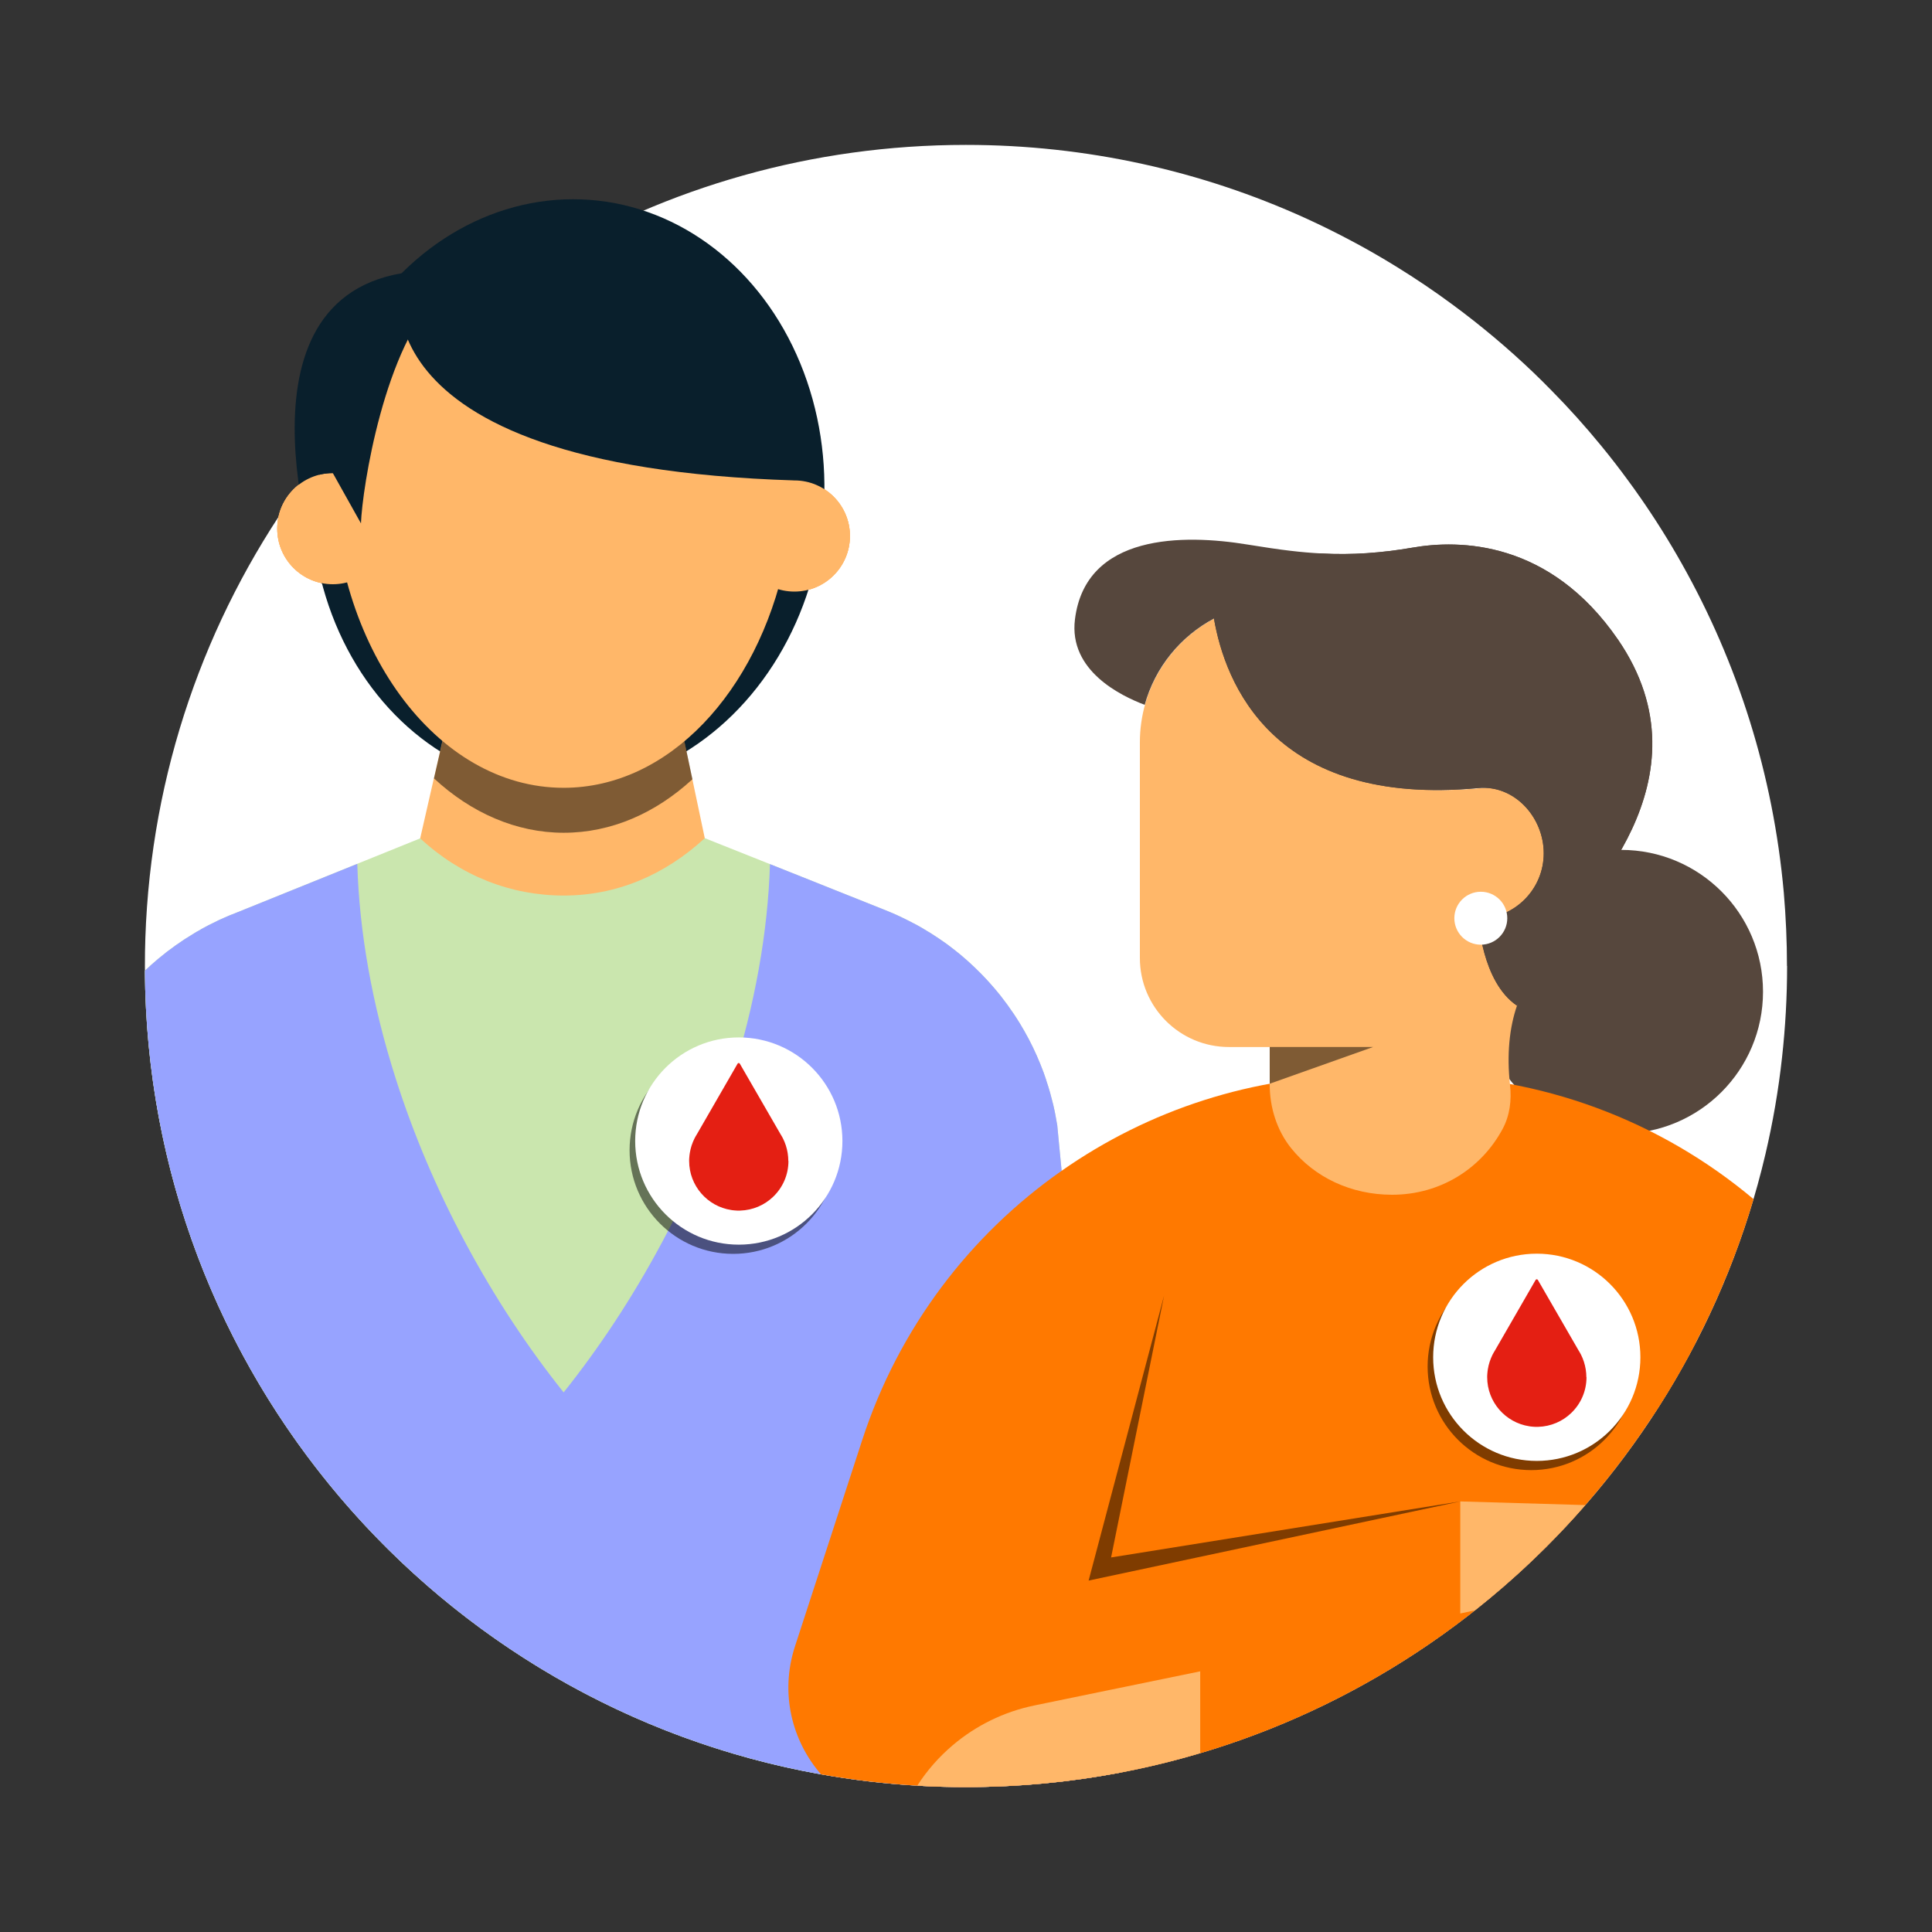
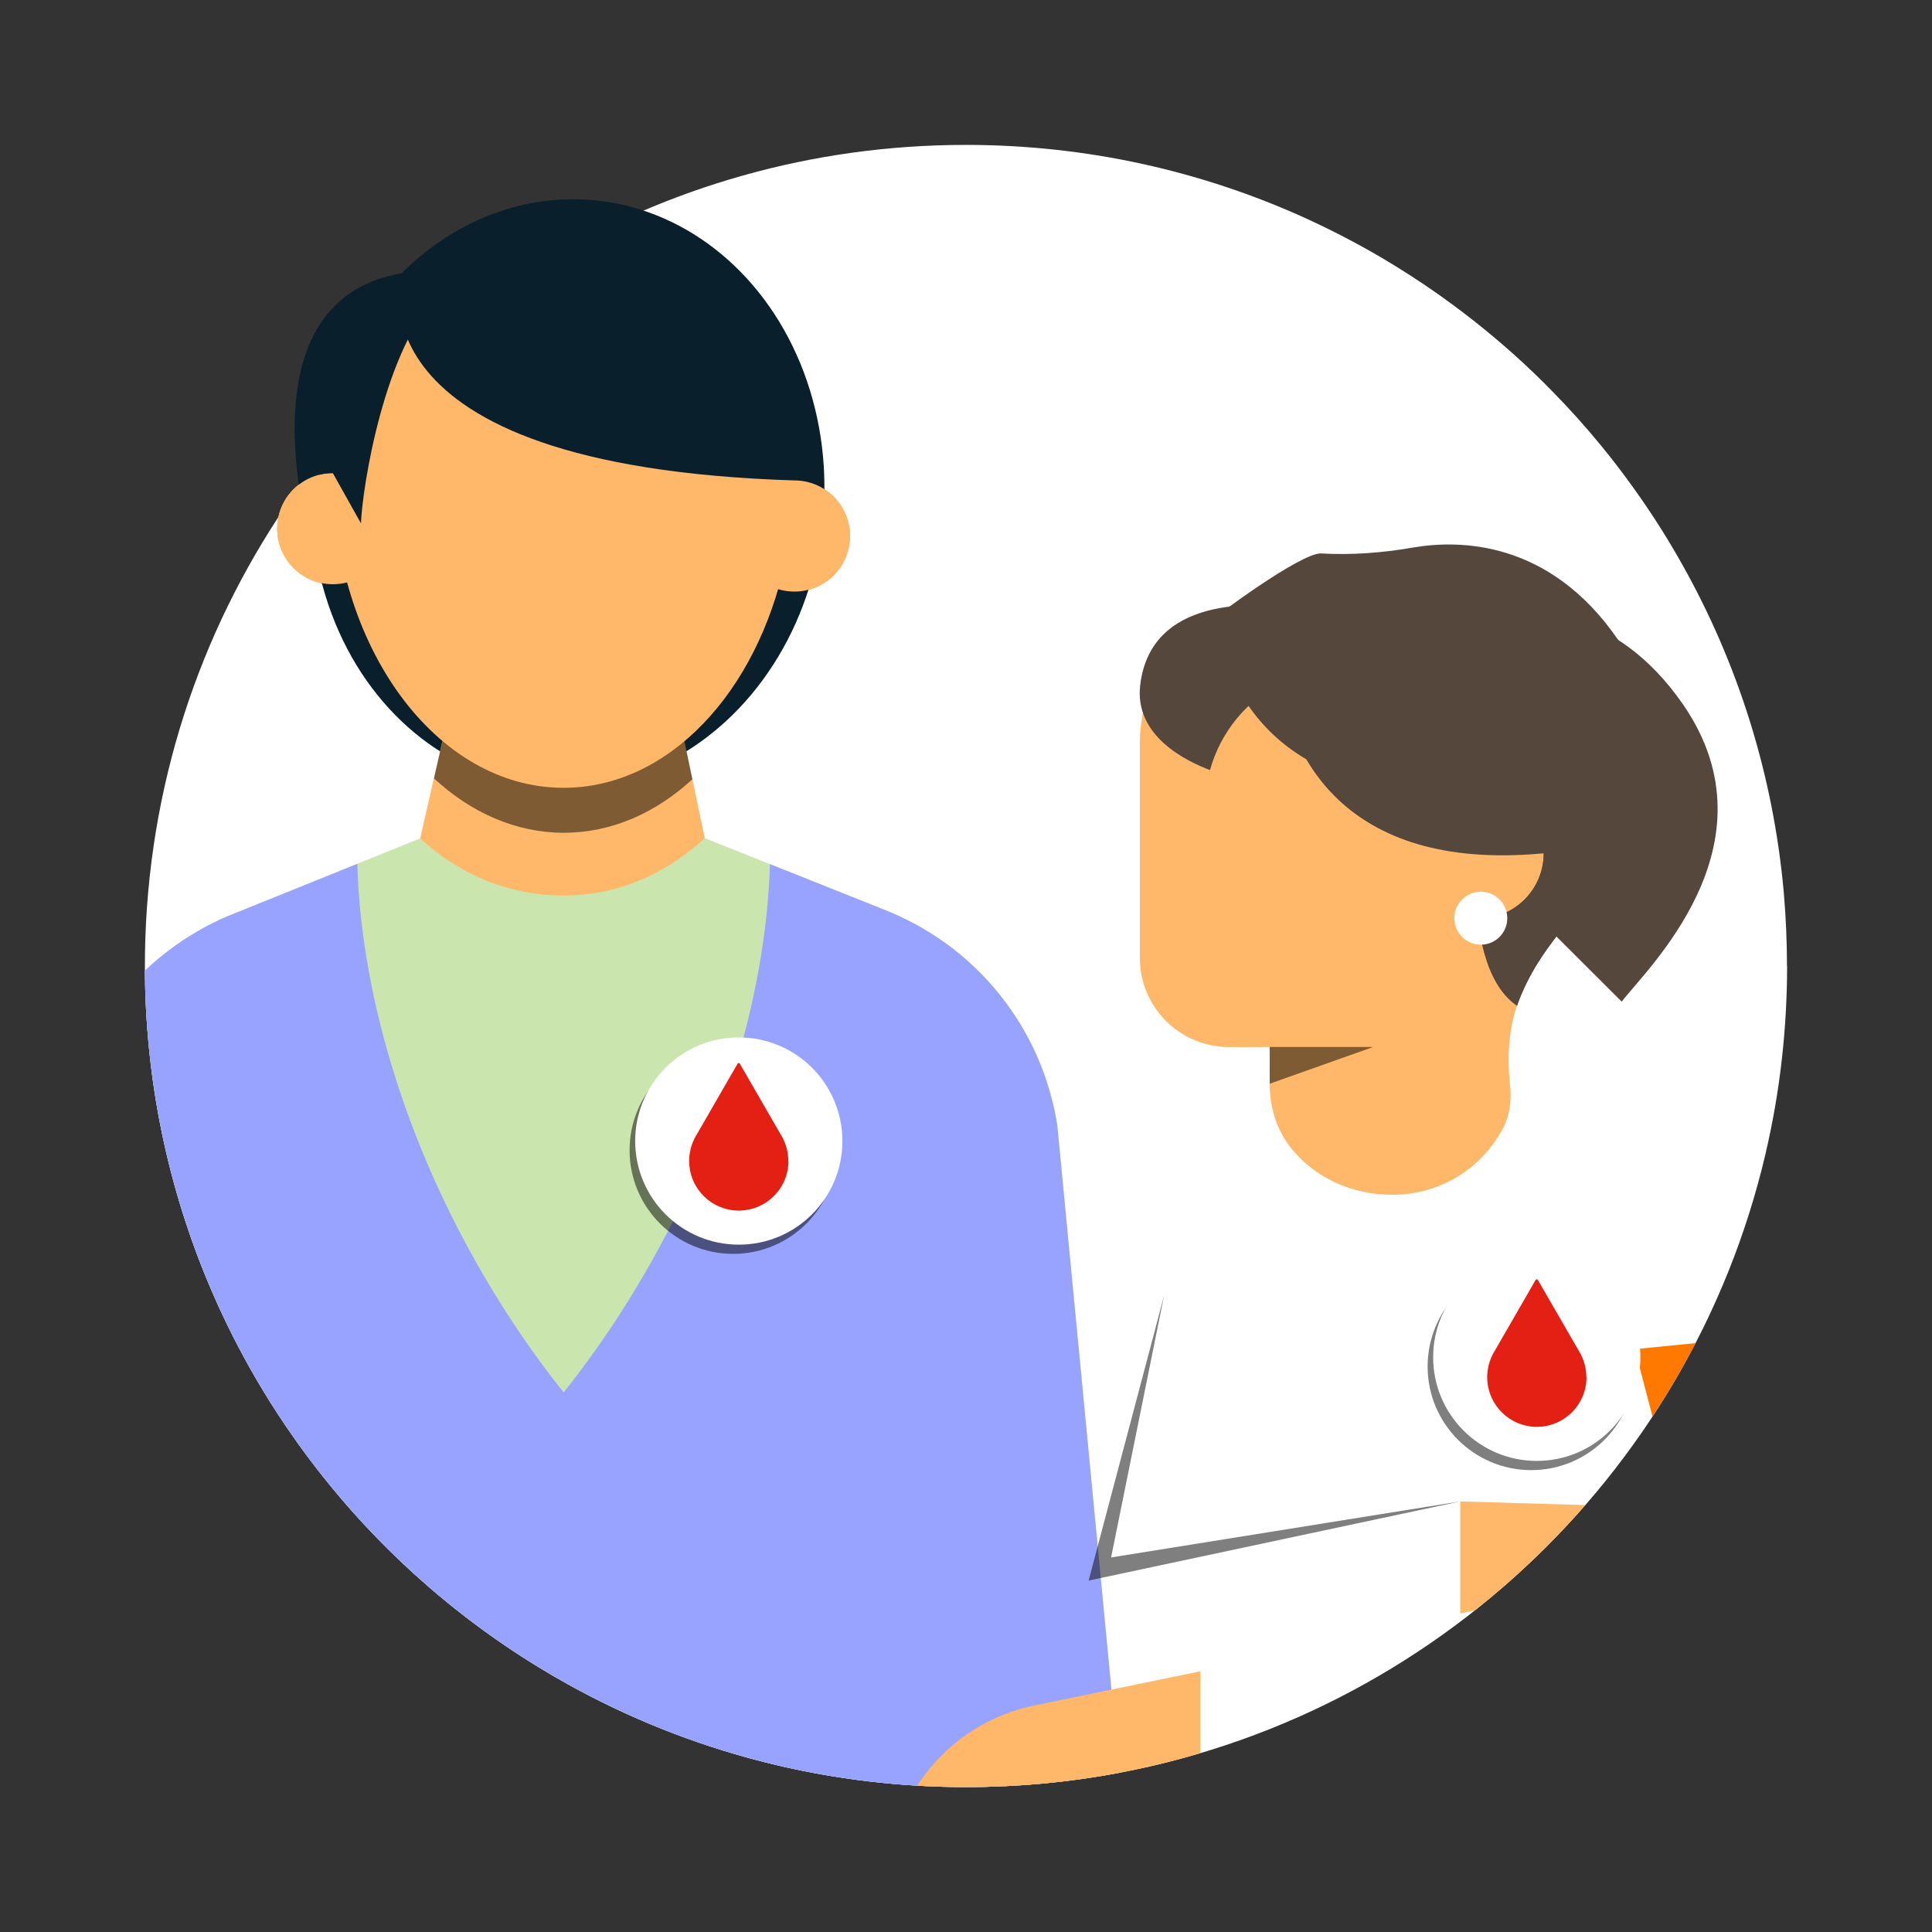
<svg xmlns="http://www.w3.org/2000/svg" id="pictograms" viewBox="0 0 300 300">
  <rect x="0" y="0" width="300" height="300" fill="#333333" stroke="none" />
  <defs>
    <style>
      .cls-1 {
        fill: #cae6ae;
      }

      .cls-1, .cls-2, .cls-3, .cls-4, .cls-5, .cls-6, .cls-7, .cls-8, .cls-9, .cls-10 {
        stroke-width: 0px;
      }

      .cls-2 {
        fill: #ff7900;
      }

      .cls-3 {
        fill: #97a3ff;
      }

      .cls-4 {
        fill: #e41f13;
      }

      .cls-5 {
        fill: #56473d;
      }

      .cls-6 {
        fill: #091f2c;
      }

      .cls-7 {
        fill: none;
      }

      .cls-8 {
        fill: #ffb769;
      }

      .cls-9 {
        fill: #fff;
      }

      .cls-10 {
        opacity: .5;
      }
    </style>
  </defs>
  <g>
    <g>
      <path class="cls-9" d="m277.5,150c0,4.81-.27,9.56-.79,14.24-.56,5.1-1.43,10.1-2.58,15-11.78,50.2-53.23,88.98-104.84,96.81-6.29.96-12.73,1.45-19.29,1.45-4.44,0-8.82-.23-13.14-.67-44.91-4.6-82.93-32.52-101.74-71.45h0c-7.13-14.78-11.5-31.13-12.43-48.4-.13-2.31-.19-4.64-.19-6.98,0-1.46.02-2.9.07-4.35h0c.87-25.72,9.34-49.5,23.25-69.17h0s0-.02.01-.02c1.63-2.32,3.34-4.55,5.12-6.75,1.32-1.62,2.67-3.21,4.06-4.76.33-.37.64-.71.99-1.07h.01v-.02c.82-.9,1.66-1.79,2.51-2.67,1.84-1.9,3.73-3.73,5.69-5.5h.01c1.15-1.06,2.31-2.09,3.5-3.09,0,0,0,0,0-.01.2-.17.41-.35.62-.52,2.13-1.77,4.32-3.48,6.56-5.12,0-.02.02-.02.03-.03h0c3.06-2.24,6.23-4.34,9.49-6.29,19.15-11.51,41.58-18.13,65.56-18.13,18.79,0,36.64,4.07,52.7,11.36,2.48,1.13,4.92,2.34,7.32,3.62,1.11.59,2.22,1.2,3.31,1.83,1.16.67,2.32,1.35,3.46,2.06,2.98,1.84,5.89,3.79,8.7,5.87,4.46,3.28,8.7,6.84,12.69,10.66.95.92,1.89,1.84,2.8,2.78,2.68,2.71,5.22,5.55,7.64,8.5,1.47,1.79,2.89,3.62,4.26,5.5.04.04.07.09.1.14.5.67.98,1.34,1.45,2.02v.02c.06.08.12.14.18.23,2.35,3.37,4.55,6.86,6.57,10.46,8.64,15.34,14.19,32.65,15.83,51.09.32,3.74.49,7.53.49,11.36Z" />
      <g>
        <circle class="cls-8" cx="51.68" cy="82.09" r="8.63" />
        <circle class="cls-8" cx="123.35" cy="83.23" r="8.63" />
      </g>
      <g>
        <circle class="cls-8" cx="51.68" cy="82.09" r="8.63" />
        <circle class="cls-8" cx="123.35" cy="83.23" r="8.63" />
      </g>
      <ellipse class="cls-6" cx="88.17" cy="76.6" rx="45.7" ry="39.81" transform="translate(5.19 158.8) rotate(-85.71)" />
      <polygon class="cls-8" points="110.98 137.47 83.32 146.74 64.05 135.42 66.6 124.24 67.37 120.87 67.4 120.77 68.64 115.33 69.17 113.05 105.95 113.57 106.21 114.85 107.36 120.32 107.51 121.01 108.22 124.38 110.98 137.47" />
      <path class="cls-10" d="m107.51,121.01c-5.71,5.25-12.58,8.3-19.98,8.3s-14.41-3.12-20.15-8.45l.03-.1,1.25-5.44.53-2.28,36.77.52.26,1.28,1.15,5.47.15.69Z" />
      <path class="cls-8" d="m123.35,73.45c0,1.26-.04,2.5-.1,3.72-.19,3.44-.64,6.78-1.33,9.98-4.35,20.33-18.1,35.18-34.4,35.18-19.8,0-35.85-21.9-35.85-48.89h0c0-3.25.24-6.41.69-9.46.38-2.65.92-5.23,1.61-7.71,5.77-8.82,14.93-15.21,25.62-17.36,2.57-.52,5.22-.79,7.94-.79.12,0,.24,0,.36.01.19-.01.39-.01.58-.01,1.04,0,2.09.03,3.13.1,10.6.74,20.18,5.15,27.47,11.99,2.74,6.91,4.3,14.82,4.3,23.23Z" />
      <path class="cls-1" d="m173.81,275.28c-7.71,1.46-15.67,2.22-23.81,2.22-2.54,0-5.07-.07-7.57-.22-5.06-.3-10.05-.89-14.94-1.76-59.45-10.59-104.64-62.39-104.99-124.79t.02-.02c.32-.31.65-.6.97-.9.36-.31.72-.63,1.09-.94,1.74-1.46,3.61-2.78,5.57-3.95.25-.16.49-.3.73-.42.27-.17.55-.33.82-.47.42-.23.84-.45,1.28-.66.34-.18.69-.35,1.05-.52.97-.45,1.97-.87,2.98-1.25l28.24-11.42c6.29,5.84,14.09,8.88,22.28,8.88s15.65-3.15,21.91-8.91l10.12,4.03,17.69,7.06c.65.26,1.28.52,1.91.8.62.29,1.24.58,1.85.89.45.23.91.46,1.35.7.07.04.16.09.23.13.42.23.83.47,1.24.73.47.27.92.55,1.36.85.4.26.8.52,1.19.8.13.08.24.17.36.25.28.2.56.4.82.61.55.41,1.07.83,1.6,1.26.78.65,1.53,1.33,2.26,2.03.34.32.66.65.99.98.28.29.55.56.82.86h0c.19.2.36.4.54.6.18.19.35.39.52.59.38.44.75.89,1.11,1.34.36.46.7.92,1.05,1.39.34.47.67.94.99,1.42.33.49.63.97.94,1.47.44.72.86,1.46,1.26,2.21.03.07.08.14.12.22.86,1.64,1.62,3.36,2.27,5.11.15.43.31.86.44,1.28v.02c.21.62.4,1.23.58,1.86.12.41.23.83.33,1.25.06.23.11.45.17.67.08.34.15.69.23,1.04.03.15.06.3.09.46.11.55.21,1.11.3,1.67l.21,2.21.47,4.86.49,5.11,5.1,53.23.47,4.89,1.66,17.33,1.24,12.92Z" />
      <path class="cls-3" d="m173.81,275.28c-7.71,1.46-15.67,2.22-23.81,2.22-2.54,0-5.07-.07-7.57-.22-5.06-.3-10.05-.89-14.94-1.76-59.45-10.59-104.64-62.39-104.99-124.79t.02-.02c.32-.31.65-.6.97-.9.36-.31.72-.63,1.09-.94,1.74-1.46,3.61-2.78,5.57-3.95.25-.16.49-.3.73-.42.27-.17.55-.33.82-.47.42-.23.84-.45,1.28-.66.34-.18.69-.35,1.05-.52.97-.45,1.97-.87,2.98-1.25l18.47-7.46c.3,10.47,2.28,21.81,5.98,33.38,2.69,8.45,6.29,17.03,10.82,25.48,4.54,8.48,9.69,16.26,15.24,23.21,5.55-6.95,10.69-14.73,15.23-23.21,4.53-8.46,8.13-17.03,10.82-25.48,3.68-11.56,5.67-22.87,5.99-33.34l17.69,7.06c.65.26,1.28.52,1.91.8.62.29,1.24.58,1.85.89.45.23.91.46,1.35.7.07.04.16.09.23.13.42.23.83.47,1.24.73.47.27.92.55,1.36.85.4.26.8.52,1.19.8.13.08.24.17.36.25.28.2.56.4.82.61.55.41,1.07.83,1.6,1.26.78.65,1.53,1.33,2.26,2.03.34.32.66.65.99.98.28.29.55.56.82.86h0c.19.2.36.4.54.6.18.19.35.39.52.59.38.44.75.89,1.11,1.34.36.46.7.92,1.05,1.39.34.47.67.94.99,1.42.33.49.63.97.94,1.47.44.72.86,1.46,1.26,2.21.03.07.08.14.12.22.86,1.64,1.62,3.36,2.27,5.11.15.43.31.86.44,1.28v.02c.21.62.4,1.23.58,1.86.12.41.23.83.33,1.25.06.23.11.45.17.67.08.34.15.69.23,1.04.03.15.06.3.09.46.11.55.21,1.11.3,1.67l.21,2.21.47,4.86.49,5.11,5.11,53.2.47,4.92.1,1.01,1.56,16.32,1.23,12.92Z" />
      <path class="cls-6" d="m50.02,90.72s-15.4-43.53,12.34-48.29l-12.34,48.29Z" />
      <circle class="cls-8" cx="51.68" cy="82.09" r="8.63" />
      <circle class="cls-8" cx="123.35" cy="83.23" r="8.63" />
      <path class="cls-6" d="m68.48,45.43c-8.79,8.14-12.24,30.43-12.43,35.84l-4.37-7.81c-.74,0-1.45.09-2.13.26v-.86l4.17-17.56,6.19-9.04,8.57-.83Z" />
      <path class="cls-6" d="m62.36,42.43s-9.59,29.97,60.99,32.17l3.05-7.72-3.87-12.54-6.96-9.31-23.22-10.96-29.98,8.36Z" />
-       <circle class="cls-5" cx="251.73" cy="154" r="22.03" />
-       <path class="cls-2" d="m272.29,186.2c-2.3,7.79-5.33,15.27-9.01,22.36-2.03,3.92-4.26,7.73-6.68,11.4-.01.02-.02.04-.04.05-.68,1.05-1.38,2.08-2.1,3.11-2.57,3.67-5.34,7.21-8.29,10.59-5.2,5.97-10.95,11.45-17.16,16.35-.12.11-.24.2-.37.3-12.43,9.75-26.72,17.25-42.25,21.86-4.11,1.23-8.31,2.25-12.58,3.06-7.71,1.46-15.67,2.22-23.81,2.22-2.54,0-5.07-.07-7.57-.22-5.06-.3-10.05-.89-14.94-1.76-4.52-5.2-6.42-12.6-4.04-19.9l10.45-32.06c5.66-17.34,16.72-31.81,30.95-41.76,13.48-9.45,29.79-14.85,47.06-14.85h7.58c19.81,0,38.35,7.11,52.8,19.25Z" />
      <path class="cls-8" d="m186.39,259.52v12.7c-4.11,1.23-8.31,2.25-12.58,3.06-7.71,1.46-15.67,2.22-23.81,2.22-2.54,0-5.07-.07-7.57-.22,1.51-2.36,3.37-4.46,5.48-6.26,3.6-3.06,7.95-5.22,12.72-6.2l11.94-2.46h.01l13.81-2.84Z" />
      <polygon class="cls-10" points="180.76 201.17 172.53 241.84 226.75 233.14 169.04 245.43 180.76 201.17" />
      <path class="cls-8" d="m246.17,233.71c-5.2,5.97-10.95,11.45-17.16,16.35l-2.26.48v-17.4l19.42.57Z" />
-       <path class="cls-2" d="m186.39,259.52l42.25-9.16c-12.43,9.75-26.72,17.25-42.25,21.86v-12.7Z" />
      <path class="cls-2" d="m263.28,208.56c-2.03,3.92-4.26,7.73-6.68,11.4l-2.73-10.46,9.41-.94Z" />
      <g>
        <path class="cls-8" d="m240.28,132.51c0,.52-.04,1.03-.12,1.54-.02.12-.04.25-.07.37-.04.25-.1.5-.17.74-.13.48-.29.95-.49,1.4-.05.11-.1.23-.15.34h-.01c-.06.13-.12.26-.19.39-.13.25-.28.49-.44.73-.07.12-.15.24-.24.36-.16.23-.33.45-.52.67-.18.21-.37.42-.58.62-.11.12-.23.24-.35.34-.24.22-.49.42-.74.62-.11.08-.22.16-.33.23-.32.22-.67.43-1.02.62-.23.12-.47.24-.72.34-.13.05-.25.1-.37.15-.25.1-.5.18-.75.26-.02.01-.04.01-.06.01-.12.03-.24.07-.35.09-.26.07-.53.13-.8.17l-.36.06s-.06.01-.09.01c-.13.01-.25.03-.38.04-.28.02-.56.03-.84.03,0,0,0,.01-.01.04v.02c.06.82.29,9.46,5.55,13.01-.02.05-.08.3-.11.41,0,.01-.01.02-.01.03-1.18,3.42-1.61,7.6-1.08,12.35.26,2.34-.04,4.74-1.16,6.81-3.29,6.13-9.64,10.21-17.16,10.21-6.38,0-12.06-2.72-15.68-7.24-2.23-2.79-3.32-6.33-3.32-9.91v-5.79s-6.33,0-6.33,0c-7.64,0-13.83-6.19-13.83-13.82v-33.51c0-2.08.3-4.09.84-6,.06-.23.13-.46.21-.69.11-.33.22-.67.35-1,.19-.5.39-.98.61-1.46.16-.32.31-.63.47-.94.13-.25.26-.49.4-.72,2.02-3.53,5.01-6.45,8.62-8.37.02-.01.03-.02.05-.03h.51c.01.06.02.11.03.17.01.06.02.12.04.18.04.24.09.48.14.73.07.35.14.7.23,1.07.04.21.1.42.15.63s.11.43.17.65c.1.38.22.77.34,1.18.08.27.17.55.26.82.06.18.12.36.18.54.06.15.11.3.17.46.08.2.15.41.23.62.09.21.17.41.25.62.17.42.36.85.56,1.27.12.26.24.52.37.78.12.25.26.52.4.78.22.43.47.87.73,1.31.1.17.21.35.32.52l.58.91c.16.23.33.46.48.69.22.31.45.61.69.92.12.15.24.3.36.45.12.16.25.3.38.46.13.15.26.3.39.46.17.19.35.39.54.58.15.16.3.32.46.49.18.18.36.36.54.53.16.16.34.32.51.48t.02.01c.18.17.36.33.55.49.17.15.34.3.51.44.56.46,1.16.92,1.77,1.35.21.14.41.28.62.41.04.04.09.06.14.1.22.14.45.28.67.42.23.14.47.28.7.41.23.14.47.27.71.4.24.13.49.26.74.38.5.25,1.02.5,1.54.73.53.23,1.08.45,1.64.67.56.21,1.14.4,1.74.59.29.1.6.19.9.27.31.09.62.18.93.26.32.08.63.16.96.23.16.04.31.07.47.11.16.04.33.08.51.11.25.05.5.1.75.15.51.09,1.02.18,1.55.26.26.04.53.08.8.11.36.05.72.09,1.09.13,1.06.12,2.16.2,3.3.25.35.01.68.03,1.03.04h.09c.07,0,.14.01.21.01.38.01.76.01,1.15.01.53,0,1.07,0,1.61-.02.78-.02,1.58-.05,2.38-.1h.01c.54-.03,1.09-.07,1.64-.12.28-.02.57-.05.85-.07.24-.03.47-.04.7-.04h.1c.16,0,.32.01.48.02.14,0,.27.01.41.03.1.01.19.02.28.04.11.01.22.03.34.05.11.02.21.04.32.07.12.02.24.06.37.09.1.03.21.06.31.09.07.02.14.04.21.07.11.04.23.08.34.13.12.05.24.09.36.15.1.04.2.09.3.14.09.04.18.09.28.14.34.18.66.38.98.61.11.08.22.16.32.24.11.09.23.18.34.28.22.18.44.38.65.59.04.04.07.08.11.12.3.31.57.63.82.96.14.19.27.39.4.59.14.2.26.4.37.62.24.44.46.89.64,1.36.07.17.13.35.18.52.1.3.18.6.25.92.02.08.04.16.06.24.03.14.05.29.08.44.03.18.05.36.07.55.04.37.07.74.07,1.12Z" />
        <path class="cls-5" d="m241.67,145.41c-1.43,1.93-4.28,5.56-6.11,10.75-5.52-3.72-5.99-13.52-5.99-13.52,5.6,0,10.14-4.54,10.14-10.14s-4.56-10.65-10.14-10.13c-31.92,3-39.35-16.34-41.07-26.33h.02c-.25,0,13.51-10.27,16.62-10.1,4.74.27,9.49-.09,14.17-.9,7.27-1.27,21.29-1.18,31.92,14.27,14.99,21.82-6.02,41.34-9.56,46.1Z" />
        <polygon class="cls-10" points="197.16 162.58 213.21 162.58 197.16 168.28 197.16 162.58" />
      </g>
-       <path class="cls-5" d="m241.67,145.41c-1.43,1.93-4.28,5.56-6.11,10.75-5.52-3.72-5.99-13.52-5.99-13.52,5.6,0,10.14-4.54,10.14-10.14s-4.56-10.65-10.14-10.13c-31.92,3-39.35-16.34-41.07-26.33h.02c-5.22,2.77-9.17,7.6-10.77,13.41-3.63-1.38-11.84-5.27-10.83-13.29,1.66-13.32,16.87-13.23,26.75-11.61,5.51.9,8.37,1.22,11.48,1.39,4.74.27,9.49-.09,14.17-.9,7.27-1.27,21.29-1.18,31.92,14.27,14.99,21.82-6.02,41.34-9.56,46.1Z" />
+       <path class="cls-5" d="m241.67,145.41c-1.43,1.93-4.28,5.56-6.11,10.75-5.52-3.72-5.99-13.52-5.99-13.52,5.6,0,10.14-4.54,10.14-10.14c-31.92,3-39.35-16.34-41.07-26.33h.02c-5.22,2.77-9.17,7.6-10.77,13.41-3.63-1.38-11.84-5.27-10.83-13.29,1.66-13.32,16.87-13.23,26.75-11.61,5.51.9,8.37,1.22,11.48,1.39,4.74.27,9.49-.09,14.17-.9,7.27-1.27,21.29-1.18,31.92,14.27,14.99,21.82-6.02,41.34-9.56,46.1Z" />
      <circle class="cls-9" cx="229.94" cy="142.58" r="4.11" />
      <g>
        <circle class="cls-10" cx="113.85" cy="178.61" r="16.09" />
        <circle class="cls-9" cx="114.72" cy="177.18" r="16.09" />
        <path class="cls-4" d="m122.43,180.27c0,2.19-.91,4.16-2.37,5.56-1.34,1.29-3.14,2.09-5.13,2.15-.11,0-.22,0-.33,0-.05,0-.09,0-.14,0-.15,0-.3-.01-.44-.03-.09,0-.18-.02-.28-.03-.07,0-.13-.02-.2-.03-3.7-.57-6.53-3.77-6.53-7.62,0-.17,0-.34.02-.51.02-.24.04-.48.08-.71.06-.4.16-.79.28-1.17.12-.38.28-.74.45-1.1h0c.12-.24.26-.47.4-.7h0s6.29-10.91,6.29-10.91c.08-.14.27-.14.35,0l6.3,10.91h0c.14.22.27.45.39.68h0c.36.71.61,1.48.74,2.29.06.4.1.81.1,1.22Z" />
      </g>
      <g>
        <circle class="cls-10" cx="237.77" cy="212.19" r="16.09" />
        <circle class="cls-9" cx="238.63" cy="210.76" r="16.09" />
        <path class="cls-4" d="m246.35,213.85c0,2.19-.91,4.16-2.37,5.56-1.34,1.29-3.14,2.09-5.13,2.15-.11,0-.22,0-.33,0-.05,0-.09,0-.14,0-.15,0-.3-.01-.44-.03-.09,0-.18-.02-.28-.03-.07,0-.13-.02-.2-.03-3.7-.57-6.53-3.77-6.53-7.62,0-.17,0-.34.02-.51.02-.24.04-.48.08-.71.06-.4.16-.79.28-1.17.12-.38.28-.74.45-1.1h0c.12-.24.26-.47.4-.7h0s6.29-10.91,6.29-10.91c.08-.14.27-.14.35,0l6.3,10.91h0c.14.22.27.45.39.68h0c.36.71.61,1.48.74,2.29.06.4.1.81.1,1.22Z" />
      </g>
    </g>
    <rect class="cls-7" y="0" width="300" height="300" />
  </g>
  <rect class="cls-7" y="0" width="300" height="300" />
</svg>